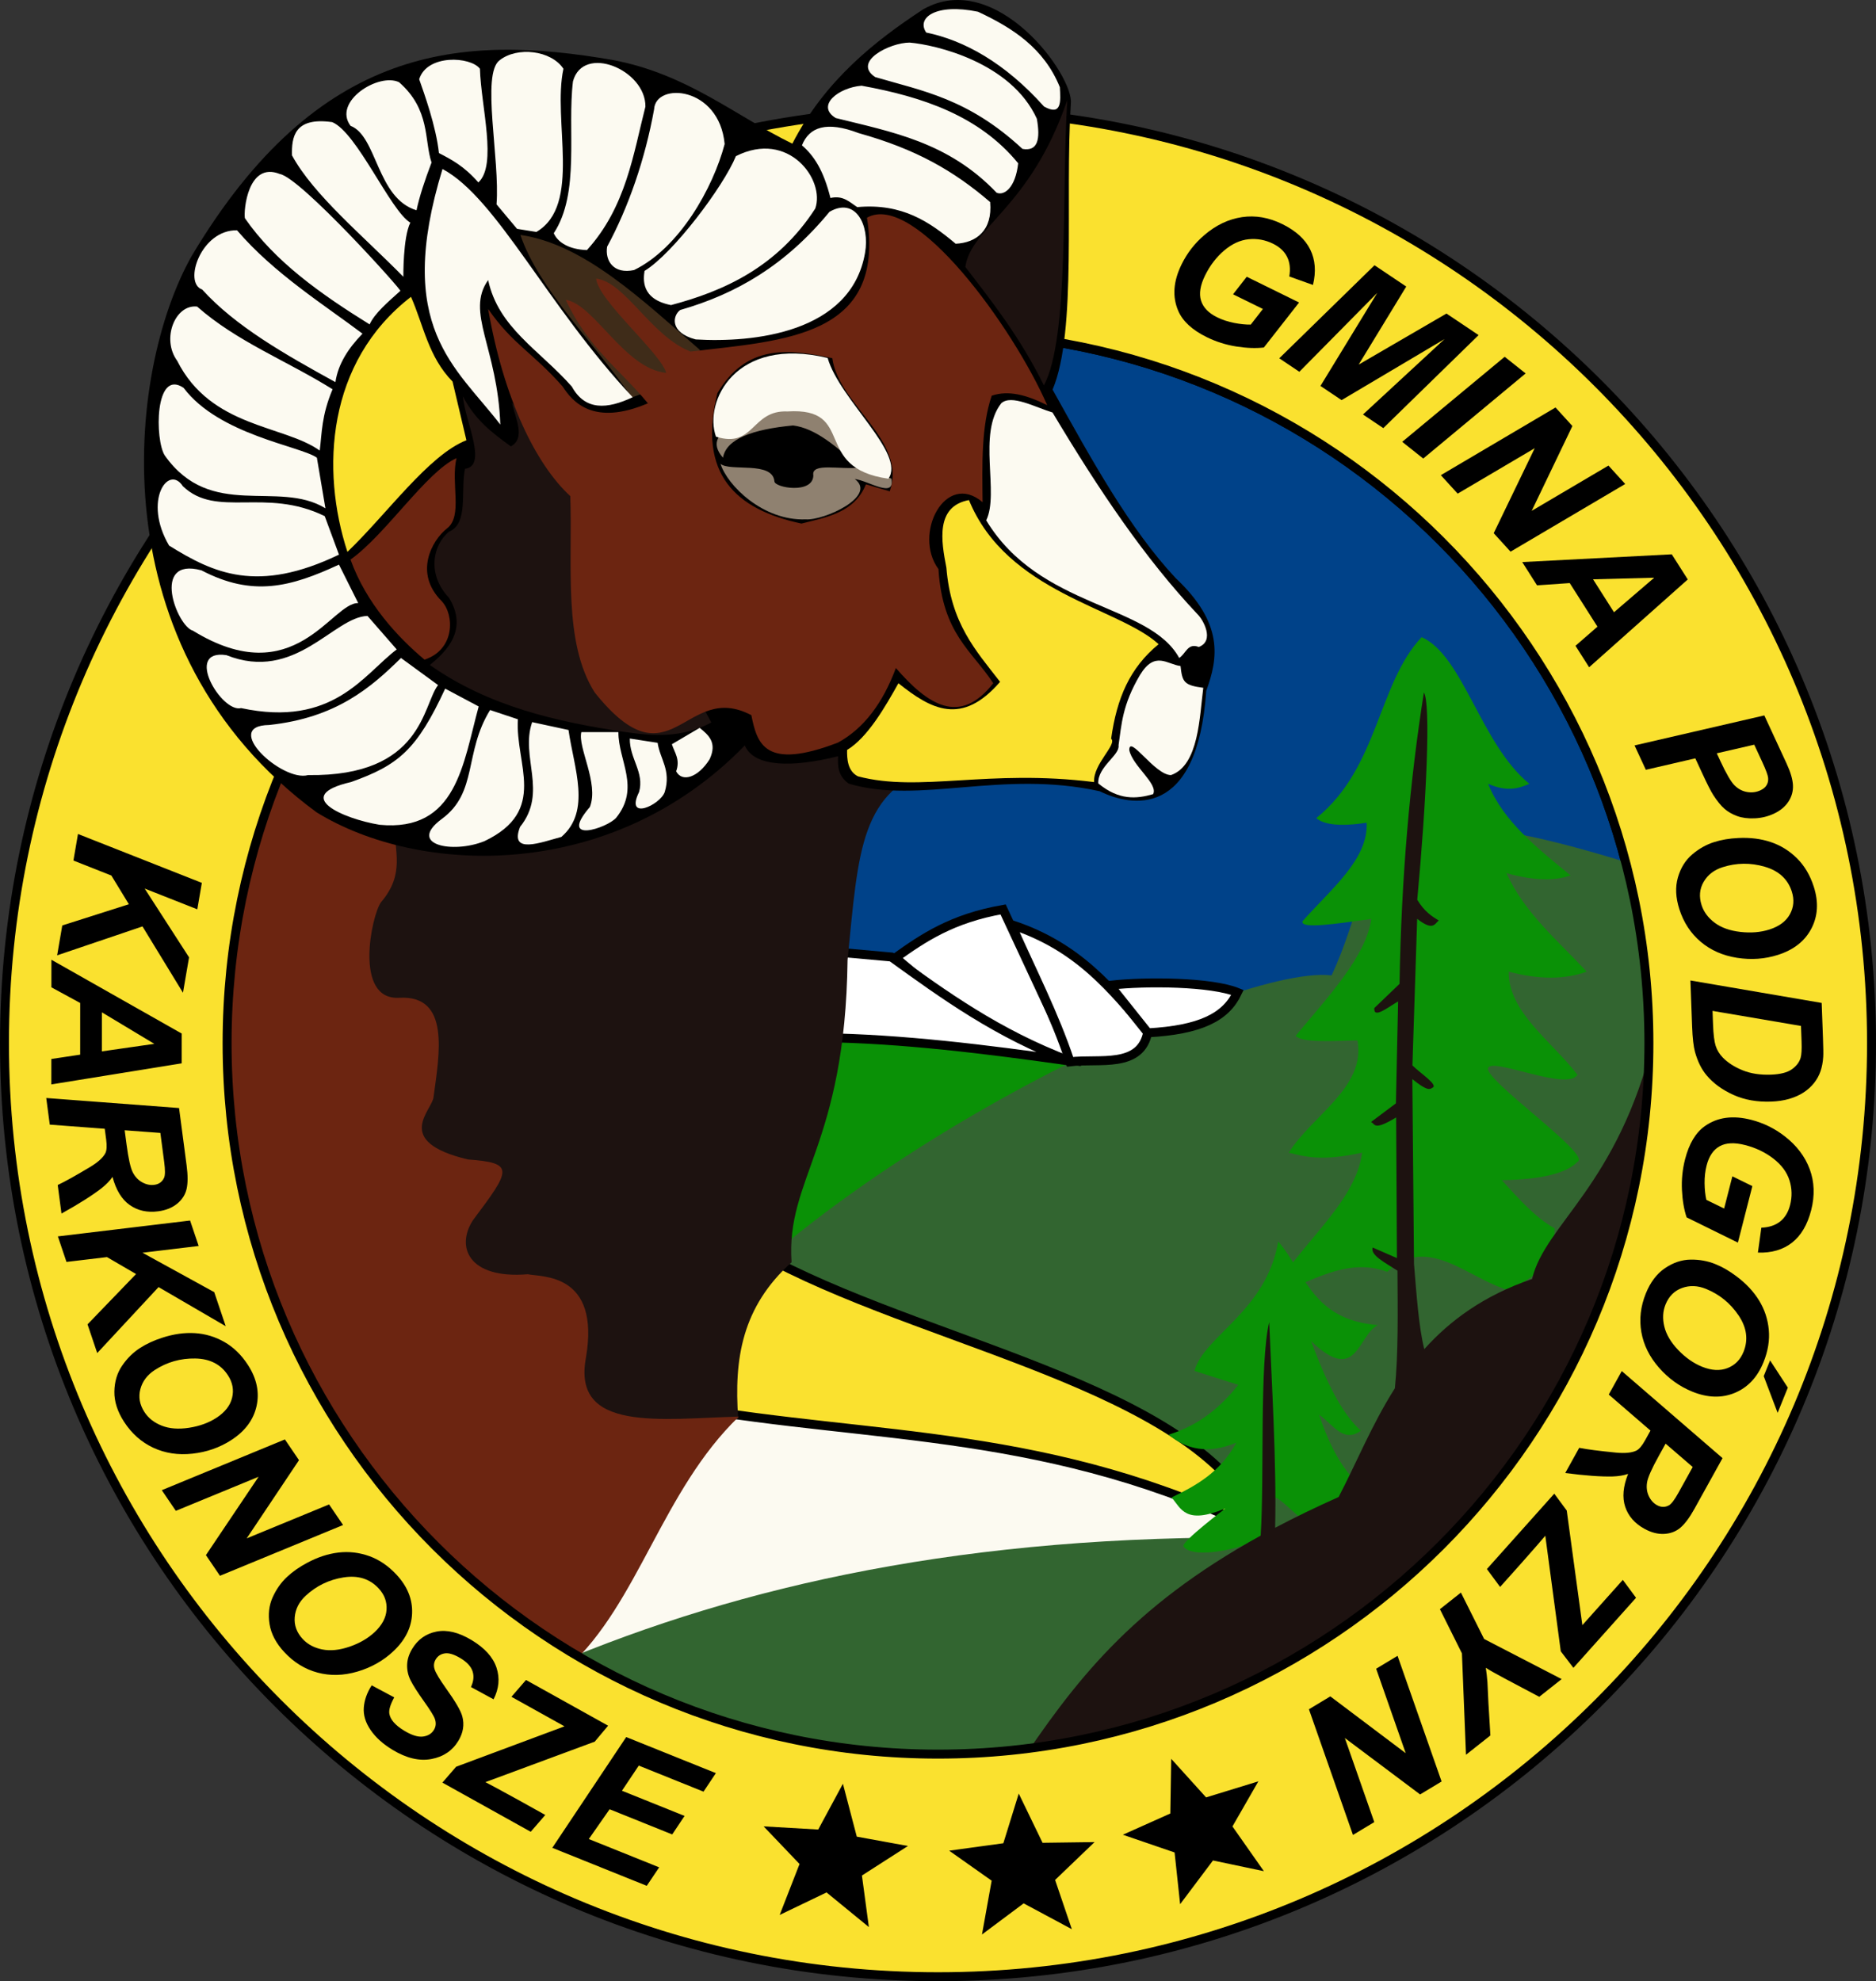
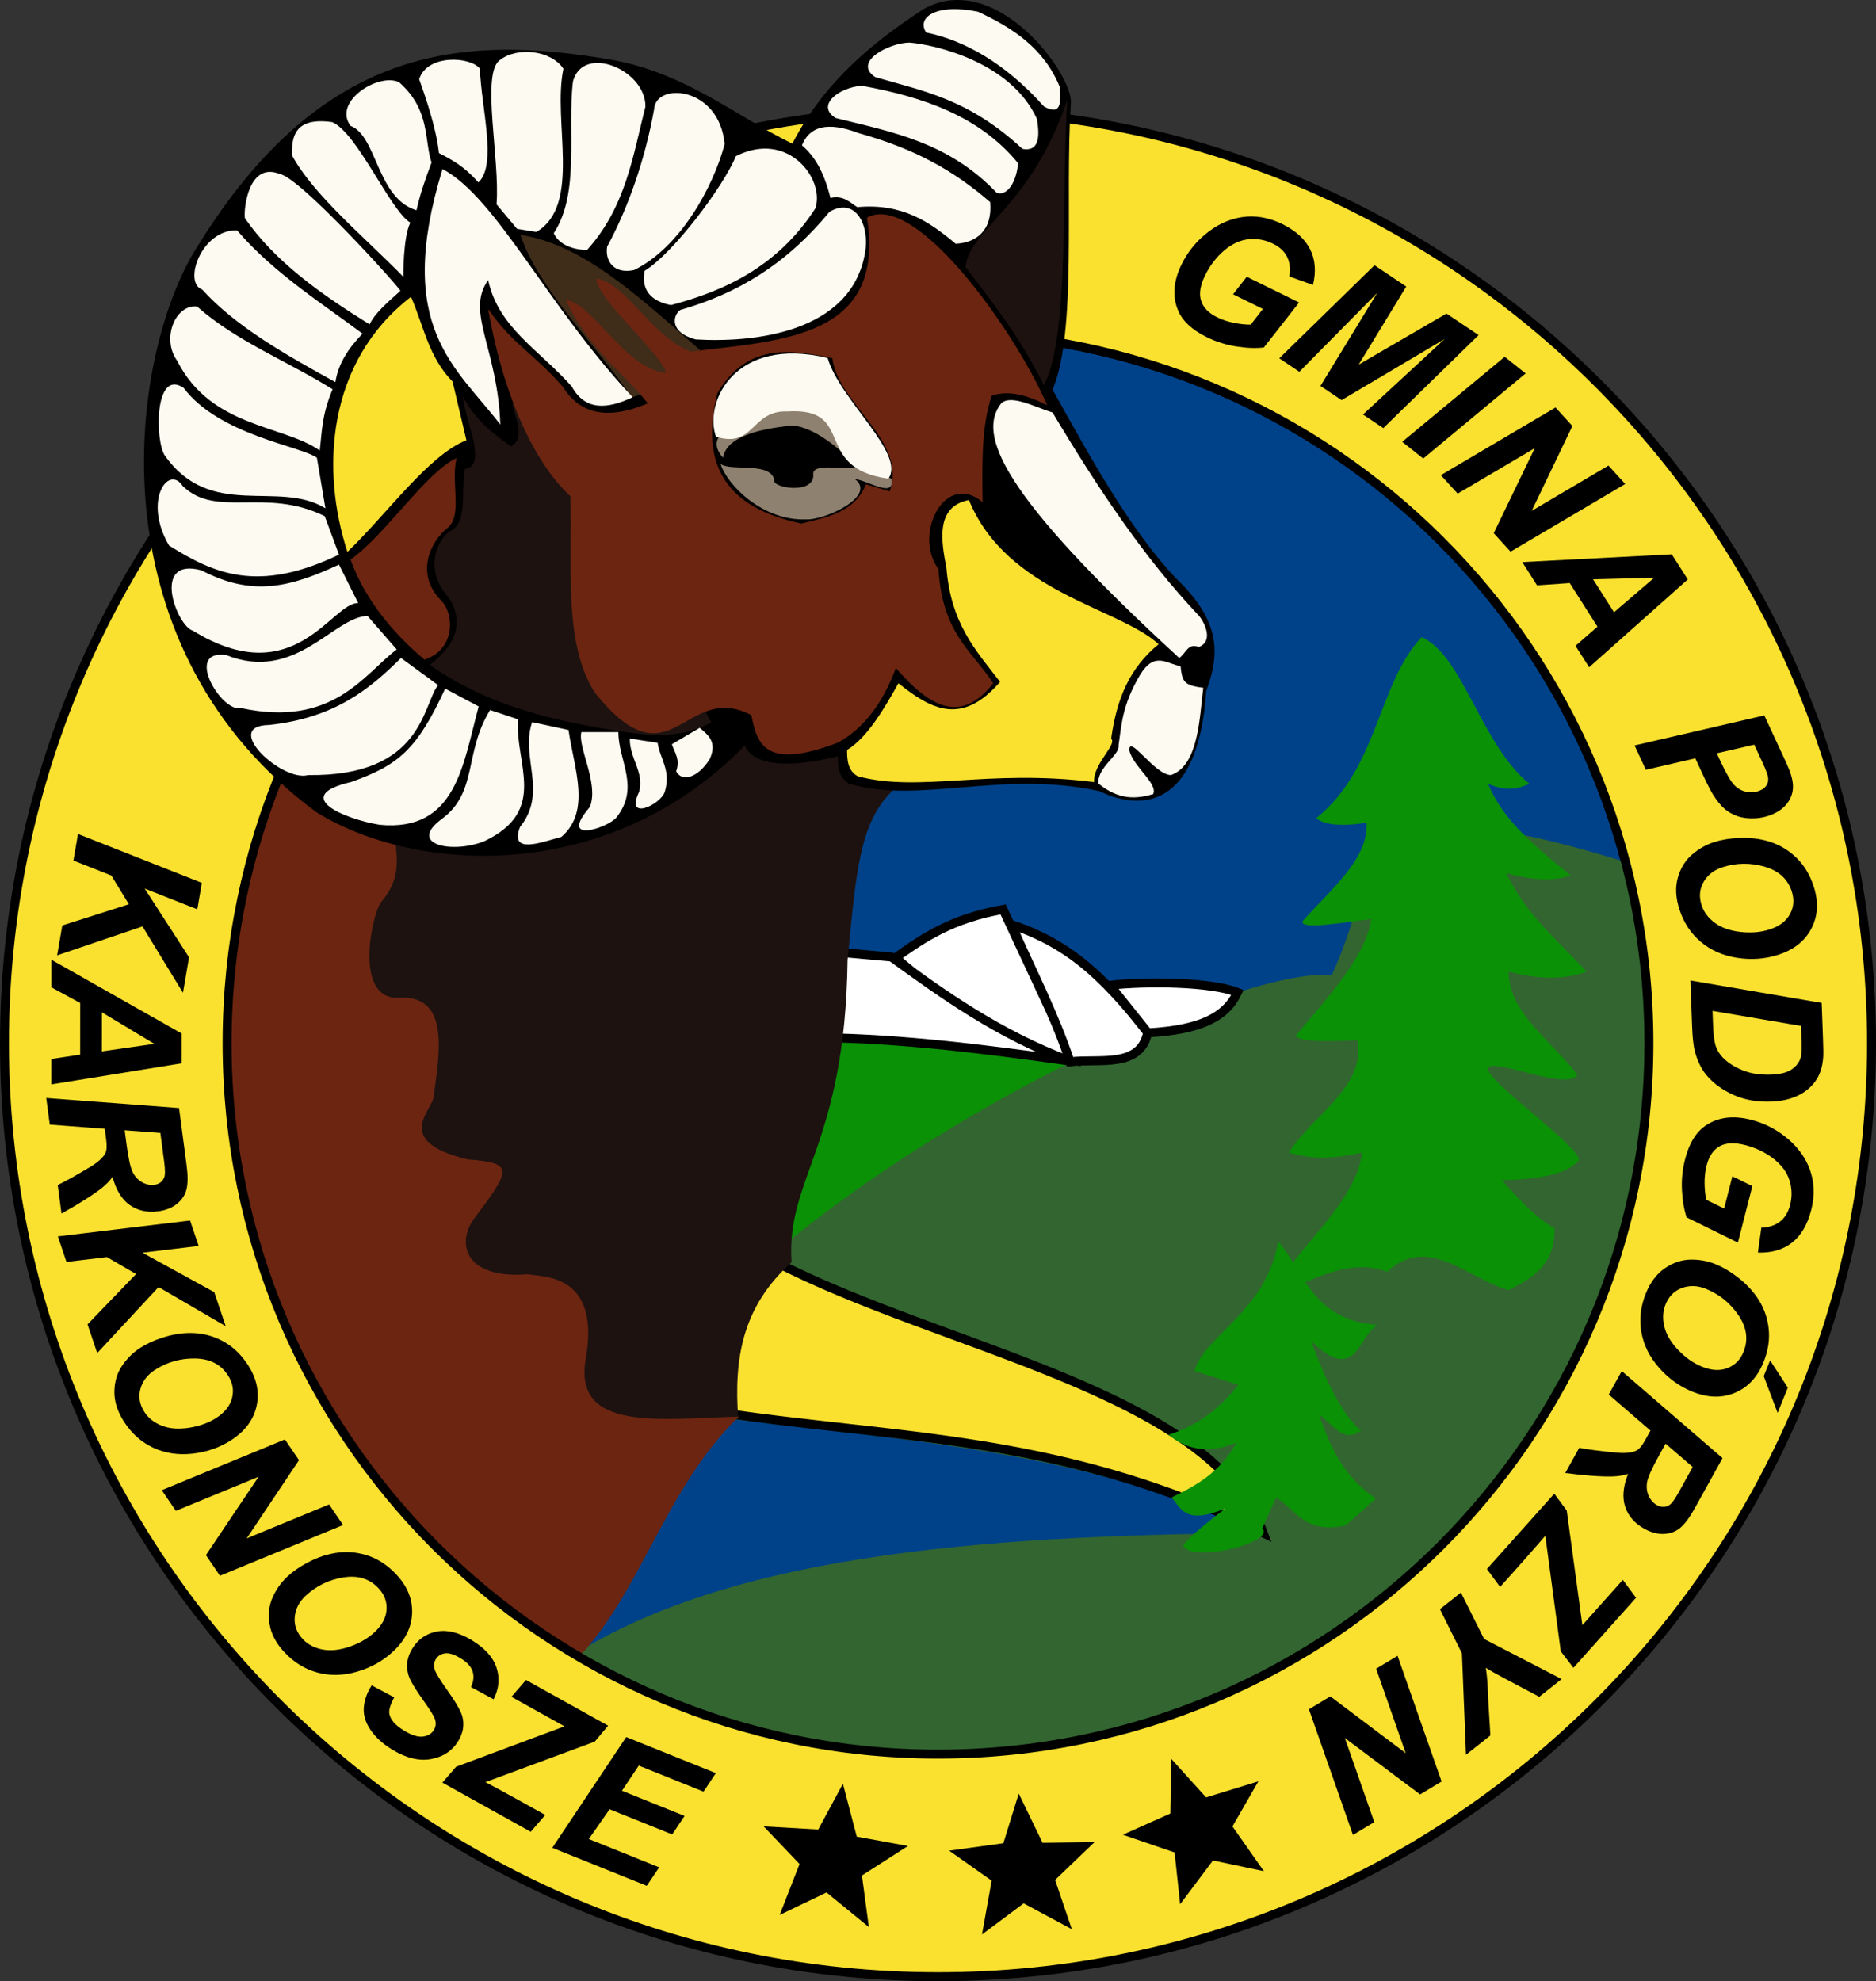
<svg xmlns="http://www.w3.org/2000/svg" xmlns:ns1="http://sodipodi.sourceforge.net/DTD/sodipodi-0.dtd" xmlns:ns2="http://www.inkscape.org/namespaces/inkscape" id="svg2" ns1:version="0.32" ns2:version="0.46" width="741.75" height="783.369" version="1.0" ns1:docname="POL_gmina_Podgórzyn_COA.svg" ns2:output_extension="org.inkscape.output.svg.inkscape">
  <rect width="100%" height="100%" fill="#333333" stroke="none" />
  <defs id="defs5">
    <ns2:perspective ns1:type="inkscape:persp3d" ns2:vp_x="0 : 526.18109 : 1" ns2:vp_y="0 : 1000 : 0" ns2:vp_z="744.09448 : 526.18109 : 1" ns2:persp3d-origin="372.04724 : 350.78739 : 1" id="perspective9" />
  </defs>
  <ns1:namedview ns2:window-height="850" ns2:window-width="1424" ns2:pageshadow="2" ns2:pageopacity="0.0" guidetolerance="10.0" gridtolerance="10.0" objecttolerance="10.0" borderopacity="1.0" bordercolor="#666666" pagecolor="#ffffff" id="base" showgrid="false" showguides="true" ns2:guide-bbox="true" ns2:zoom="0.81094186" ns2:cx="362.79152" ns2:cy="388.97235" ns2:window-x="0" ns2:window-y="14" ns2:current-layer="svg2" />
  <g id="g2503" transform="translate(-1.887,-1.357)">
    <path ns1:nodetypes="csssc" id="path3161" style="fill:#004289;fill-opacity:1;fill-rule:evenodd;stroke:#000000;stroke-width:3.543;stroke-linecap:butt;stroke-linejoin:miter;stroke-miterlimit:4;stroke-dasharray:none;stroke-opacity:1" d="M 653.849,413.851 C 653.849,569.012 527.922,694.939 372.762,694.939 C 217.602,694.939 91.675,569.012 91.675,413.851 C 91.675,258.691 217.602,132.764 372.762,132.764 C 527.922,132.764 653.849,258.691 653.849,413.851 z" />
    <path ns1:nodetypes="cccc" id="path3169" d="M 321.901,412.051 C 370.958,408.269 420.056,404.445 443.865,425.911 L 309.428,497.98 L 321.901,412.051 z" style="fill:#0a9106;fill-opacity:1;fill-rule:evenodd;stroke:none;stroke-width:1px;stroke-linecap:butt;stroke-linejoin:miter;stroke-opacity:1" />
    <path ns1:nodetypes="ccccccc" id="path3165" d="M 222.065,660.054 C 340.04,765.469 517.272,697.923 589.386,607.579 C 639.376,536.955 671.017,454.709 665.716,349.066 C 531.657,303.699 550.269,340.318 528.381,387.024 C 488.338,382.277 308.962,466.952 252.606,557.497 C 336.348,569.766 426.972,571.045 498.609,607.524 C 388.05,608.557 284.981,616.305 222.065,660.054 z" style="fill:#326530;fill-opacity:1;fill-rule:evenodd;stroke:none;stroke-width:1px;stroke-linecap:butt;stroke-linejoin:miter;stroke-opacity:1" />
-     <path ns1:nodetypes="cccc" id="path3171" d="M 279.04,558.206 L 221.231,659.372 C 295.148,628.149 384.213,608.034 502.494,609.345 C 425.596,564.55 353.305,572.724 279.04,558.206 z" style="fill:#fcfaf1;fill-opacity:1;fill-rule:evenodd;stroke:none;stroke-width:1px;stroke-linecap:butt;stroke-linejoin:miter;stroke-opacity:1" />
    <path ns1:nodetypes="cccc" id="path3167" d="M 308.042,500.059 C 374.825,534.778 480.515,551.434 501.382,607.471 C 417.866,566.057 347.923,570.793 272.7,557.576 L 308.042,500.059 z" style="fill:#fae12f;fill-opacity:1;fill-rule:evenodd;stroke:#000000;stroke-width:3.543;stroke-linecap:butt;stroke-linejoin:miter;stroke-miterlimit:4;stroke-dasharray:none;stroke-opacity:1" />
    <g transform="translate(760.277,2.686)" style="fill:#ffffff;fill-opacity:1;stroke:#000000;stroke-width:3.543;stroke-miterlimit:4;stroke-dasharray:none;stroke-opacity:1" id="g3186">
      <path style="fill:#ffffff;fill-opacity:1;fill-rule:evenodd;stroke:#000000;stroke-width:3.543;stroke-linecap:butt;stroke-linejoin:miter;stroke-miterlimit:4;stroke-dasharray:none;stroke-opacity:1" d="M -339.147,417.144 C -365.364,406.125 -386.809,392.72 -404.304,377.34 C -393.313,369.509 -382.02,361.817 -361.775,358.256 L -333.967,417.961 L -339.147,417.144 z" id="path3178" ns1:nodetypes="ccccc" />
      <path style="fill:#ffffff;fill-opacity:1;fill-rule:evenodd;stroke:#000000;stroke-width:3.543;stroke-linecap:butt;stroke-linejoin:miter;stroke-miterlimit:4;stroke-dasharray:none;stroke-opacity:1" d="M -358.503,364.254 C -331.759,372.992 -318.588,390.024 -304.523,406.511 C -307.188,421.369 -323.89,417.088 -335.29,418.507 C -341.476,399.802 -350.592,382.269 -358.503,364.254 z" id="path3180" ns1:nodetypes="cccc" />
      <path style="fill:#ffffff;fill-opacity:1;fill-rule:evenodd;stroke:#000000;stroke-width:3.543;stroke-linecap:butt;stroke-linejoin:miter;stroke-miterlimit:4;stroke-dasharray:none;stroke-opacity:1" d="M -319.518,388.245 C -305.128,386.594 -279.337,386.899 -269.099,391.077 C -273.752,400.94 -283.905,405.902 -304.523,407.056 L -319.518,388.245 z" id="path3182" ns1:nodetypes="cccc" />
      <path style="fill:#ffffff;fill-opacity:1;fill-rule:evenodd;stroke:#000000;stroke-width:3.543;stroke-linecap:butt;stroke-linejoin:miter;stroke-miterlimit:4;stroke-dasharray:none;stroke-opacity:1" d="M -405.94,377.068 C -384.967,392.188 -364.098,407.365 -335.33,418.234 C -368.781,413.49 -401.907,409.397 -433.203,408.965 L -430.204,374.887 L -405.94,377.068 z" id="path3184" ns1:nodetypes="ccccc" />
    </g>
    <path ns1:nodetypes="cccccccccccc" id="path3214" d="M 158.018,329.339 C 209.75,334.977 252.375,320.881 284.791,284.667 C 292.009,293.144 301.513,299.336 324.634,291.911 C 330.798,303.882 350.884,304.717 372.928,303.984 C 341.917,313.884 341.399,336.765 337.003,380.96 C 336.092,454.375 312.558,467.114 314.87,500.462 C 295.335,518.059 292.027,538.511 293.77,562.286 L 230.46,569.603 L 209.935,528.553 L 144.737,456.112 L 127.834,382.463 L 158.018,329.339 z" style="fill:#1d1210;fill-opacity:1;fill-rule:evenodd;stroke:none;stroke-width:1px;stroke-linecap:butt;stroke-linejoin:miter;stroke-opacity:1" />
    <path ns1:nodetypes="cccscccccccc" id="path3212" d="M 109.914,305.916 C 123.002,315.598 136.508,324.945 158.005,327.9 C 157.608,337.737 162.261,346.732 152.509,358.128 C 148.79,363.292 141.653,396.913 159.717,395.881 C 180.07,394.708 175.578,418.205 173.31,435.095 C 172.937,440.282 156.853,452.61 186.859,459.805 C 205.517,461.176 203.941,463.759 188.953,483.736 C 182.046,494.174 186.932,507.158 210.555,505.192 C 216.046,506.353 239.277,504.531 233.576,538.124 C 227.923,567.869 263.384,562.284 294.032,561.482 C 263.683,590.72 254.331,635.211 226.706,660.412 C 132.264,593.383 49.698,466.686 109.914,305.916 z" style="fill:#6c2511;fill-opacity:1;fill-rule:evenodd;stroke:none;stroke-width:1px;stroke-linecap:butt;stroke-linejoin:miter;stroke-opacity:1" />
    <path ns1:nodetypes="ccccccccccccccccccsccccc" id="path3218" d="M 550.399,504.241 C 534.216,498.189 519.406,508.611 504.194,514.207 C 513.17,495.51 537.894,477.748 540.433,457.13 C 524.549,460.586 518.144,458.775 511.442,457.13 C 520.658,442.38 541.965,431.351 538.621,412.737 C 528.143,413.005 516.571,413.683 514.16,410.925 C 527.221,395.242 542.055,379.397 544.057,364.72 C 530.821,366.513 515.961,368.887 516.878,365.626 C 527.93,353.073 542.97,341.184 542.245,326.668 C 531.786,328.245 525.435,327.473 522.314,324.856 C 546.899,305.098 546.614,271.699 563.989,253.284 C 580.428,260.57 587.345,295.599 606.57,311.267 C 602.282,313.179 597.651,314.521 590.263,311.267 C 596.275,326.123 609.732,336.726 622.878,347.506 C 616.839,349.621 608.786,349.722 597.51,346.6 C 604.916,362.75 617.959,373.263 629.22,385.557 C 620.533,388.72 610.249,388.687 598.416,385.557 C 598.273,401.657 615.435,413.037 625.596,426.327 C 621.474,432.922 592.109,419.426 590.263,423.609 C 588.279,428.101 631.561,458.103 625.596,460.754 C 621.308,465.235 611.521,467.716 595.698,468.002 C 602.322,475.31 608.894,482.774 616.536,487.028 C 616.647,502.016 607.514,506.732 598.416,511.489 C 582.411,507.056 566.405,489.028 550.399,504.241 z" style="fill:#0a9106;fill-opacity:1;fill-rule:evenodd;stroke:none;stroke-width:1px;stroke-linecap:butt;stroke-linejoin:miter;stroke-opacity:1" />
    <path ns1:nodetypes="csccccccccccccccc" id="path3223" d="M 500.969,605.666 C 506.362,611.059 473.778,619.442 469.85,612.756 C 468.852,611.058 486.394,597.788 486.394,597.788 C 470.526,604.39 468.945,597.895 465.123,593.454 C 474.741,588.76 484.2,583.695 490.727,571.789 C 479.522,576.431 470.952,574.484 463.941,568.638 C 476.89,564.578 484.813,557.167 491.515,548.942 L 474.183,543.428 C 477.612,529.805 502.619,519.917 507.272,492.219 C 518.102,504.83 520.572,523.189 546.663,525.308 C 538.723,529.201 538.472,549.172 520.271,531.61 C 525.956,546.949 532.192,560.083 539.966,567.062 C 532.827,572.274 528.658,564.118 523.422,560.76 C 527.796,573.345 533.211,585.409 545.875,593.848 L 534.058,604.484 C 517.916,608.151 514.154,598.228 506.434,593.475 L 500.969,605.666 z" style="fill:#0a9106;fill-opacity:1;fill-rule:evenodd;stroke:none;stroke-width:1px;stroke-linecap:butt;stroke-linejoin:miter;stroke-opacity:1" />
-     <path id="path3163" d="M 564.875,275.188 C 559.343,310.091 555.951,348.226 555.25,390.375 L 545.281,399.938 C 544.894,404.345 550.548,399.694 554.688,397.312 L 553.812,437.625 L 543.969,445 C 545.708,445.729 544.836,448.661 553.906,443.188 L 554.219,498.812 L 544.625,494.625 C 543.584,497.673 549.763,500.734 554.438,503.781 C 554.543,520.014 554.799,536.485 553.406,550.281 C 544.315,564.585 538.177,579.861 531.156,593.281 C 522.106,597.319 513.772,601.365 506.062,605.438 C 506.664,580.14 504.666,547.476 503.719,524.125 C 499.843,540.381 501.839,585.314 500.344,608.531 C 448.603,637.089 426.402,666.819 403.625,700.844 C 443.161,705.766 491.617,683.867 536.062,674.062 L 651.25,526.156 C 653.066,487.45 659.979,437.514 655.656,412.312 C 641.499,470.323 612.763,485.368 607.656,507.062 C 588.584,513.604 575.205,523.463 565.031,534.812 C 562.847,526.081 561.978,513.413 560.969,501.156 L 560.312,428.031 C 566.028,432.676 567.174,432.18 568.156,431.5 C 570.91,430.489 563.492,425.78 560.344,422.625 L 562.219,364.656 C 568.473,369.558 569.091,366.729 570.75,365.312 C 567.92,363.617 565.08,361.781 562.25,357.125 C 565.93,317.638 567.647,279.392 564.875,275.188 z" style="fill:#1d1210;fill-opacity:1;fill-rule:evenodd;stroke:none;stroke-width:1px;stroke-linecap:butt;stroke-linejoin:miter;stroke-opacity:1" />
    <path d="M 741.865,413.851 C 741.865,617.597 576.507,782.955 372.762,782.955 C 169.017,782.955 3.658,617.597 3.658,413.851 C 3.658,210.106 169.017,44.748 372.762,44.748 C 576.507,44.748 741.865,210.106 741.865,413.851 z M 653.849,413.851 C 653.849,569.012 527.922,694.939 372.762,694.939 C 217.602,694.939 91.675,569.012 91.675,413.851 C 91.675,258.691 217.602,132.764 372.762,132.764 C 527.922,132.764 653.849,258.691 653.849,413.851 z" style="fill:#fae12f;fill-opacity:1;fill-rule:evenodd;stroke:#000000;stroke-width:3.543;stroke-linecap:butt;stroke-linejoin:miter;stroke-miterlimit:4;stroke-dasharray:none;stroke-opacity:1" id="path2384" />
    <g style="stroke:none" transform="translate(775.975,1.136)" id="g3345">
      <path style="fill:#000000;fill-opacity:1;fill-rule:evenodd;stroke:none;stroke-width:1px;stroke-linecap:butt;stroke-linejoin:miter;stroke-opacity:1" d="M -479.59,294.965 C -532.354,349.259 -608.445,346.43 -648.986,321.365 C -735.926,257.275 -724.157,147.11 -698.244,101.339 C -648.227,17.536 -591.412,13.635 -531.789,23.944 C -502.356,29.487 -483.666,45.84 -460.808,57.029 C -448.004,32.107 -428.084,16.336 -409.042,3.891 C -380.325,-12.377 -349.428,30.051 -350.693,41.186 C -353.1,78.882 -348.155,131.279 -357.912,154.274 C -342.675,181.648 -327.545,209.291 -309.188,228.864 C -290.274,246.683 -292.351,260.303 -297.157,273.378 C -300.647,324.331 -326.958,319.165 -339.264,313.079 C -378.188,304.468 -410.369,318.447 -438.517,310.071 C -442.846,306.949 -442.854,303.108 -442.728,299.243 C -460.721,303.734 -476.002,303.608 -479.59,294.965 z" id="path3226" ns1:nodetypes="cccccccccccccc" />
      <path style="fill:#3f2c19;fill-opacity:1;fill-rule:evenodd;stroke:none;stroke-width:1px;stroke-linecap:butt;stroke-linejoin:miter;stroke-opacity:1" d="M -497.32,138.603 C -520.279,118.812 -542.903,96.848 -568.331,93.108 C -561.095,114.531 -538.984,135.955 -524.28,157.379 C -513.368,153.688 -504.381,147.429 -497.32,138.603 z" id="path3261" ns1:nodetypes="cccc" />
      <path style="fill:#1d1210;fill-opacity:1;fill-rule:evenodd;stroke:none;stroke-width:1px;stroke-linecap:butt;stroke-linejoin:miter;stroke-opacity:1" d="M -591.064,156.914 C -586.192,166.424 -579.162,171.615 -572.092,176.728 C -566.187,173.437 -570.226,165.884 -571.671,159.443 L -542.16,194.435 L -492.834,285.919 C -504.782,292.123 -515.719,291.25 -526.561,289.713 C -554.16,285.649 -580.985,279.458 -604.133,263.153 C -597.664,257.881 -588.823,249.313 -596.544,236.593 C -605.171,227.625 -603.199,215.879 -596.544,210.455 C -588.734,207.198 -592.069,194.287 -590.22,185.581 C -581.187,184.408 -590.132,167.055 -591.064,156.914 z" id="path3263" ns1:nodetypes="ccccccccccc" />
      <path id="path3230" style="fill:#6c2511;fill-opacity:1;fill-rule:evenodd;stroke:none;stroke-width:1px;stroke-linecap:butt;stroke-linejoin:miter;stroke-opacity:1" d="M -538.372,110.362 C -526.73,111.853 -516.854,132.951 -501.077,139.236 C -464.162,134.806 -423.855,133.659 -431.299,86.301 C -412.554,75.678 -373.443,129.706 -360.041,160.424 C -368.053,156.447 -375.236,154.393 -381.973,156.68 C -386.108,168.762 -385.757,183.833 -385.582,198.788 C -400.292,186.274 -413.232,211.388 -403.027,225.255 C -401.423,250.962 -389.739,257.515 -381.372,270.37 C -394.647,287.388 -407.327,278.812 -419.87,264.355 C -424.979,278.124 -432.447,288.187 -442.728,293.83 C -471.757,304.966 -474.738,294.279 -477.015,283.002 C -503.45,269.083 -508.632,312.013 -538.973,273.979 C -551.539,254.168 -547.658,223.715 -548.598,196.381 C -562.177,183.942 -574.951,157.875 -581.08,122.393 C -571.277,136.505 -563.464,139.586 -551.605,153.071 C -547.796,158.986 -539.517,168.897 -517.92,159.688 C -528.855,146.377 -541.433,137.992 -550.402,118.784 C -539.158,120.449 -527.204,145.99 -510.701,147.657 C -512.455,140.232 -537.82,118.791 -538.372,110.362 z M -490.447,155.702 C -479.015,136.223 -462.25,138.077 -445.005,141.848 C -442.495,160.493 -415.298,174.193 -422.284,194.495 L -431.705,191.724 C -436.22,202.869 -446.966,204.669 -457.197,207.241 C -483.171,201.715 -498.357,187.746 -490.447,155.702 z" />
      <path id="path3247" style="fill:#8f8170;fill-opacity:1;fill-rule:evenodd;stroke:none;stroke-width:1px;stroke-linecap:butt;stroke-linejoin:miter;stroke-opacity:1" d="M -488.231,181.195 C -486.939,173.768 -476.574,169.971 -460.522,168.449 C -451.84,169.511 -443.158,176.703 -434.475,185.074 C -437.477,176.913 -435.683,169.437 -458.305,158.473 C -474.283,164.783 -498.613,169.335 -488.231,181.195 z M -489.198,183.624 C -485.507,186.794 -468.628,182.418 -467.891,190.533 C -467.876,193.082 -452.683,195.71 -452.504,188.234 C -453.429,182.926 -441.901,186.081 -433.921,185.074 L -421.657,189.465 C -420.114,197.578 -430.655,190.285 -436.116,189.626 C -427.052,196.406 -448.288,206.103 -455.534,205.578 C -472.431,206.208 -486.539,192.123 -489.198,183.624 z" />
-       <path id="path3249" style="fill:#fcfaf1;fill-opacity:1;fill-rule:evenodd;stroke:none;stroke-width:1px;stroke-linecap:butt;stroke-linejoin:miter;stroke-opacity:1" d="M -576.268,168.109 C -593.816,145.179 -618.351,129.818 -599.126,67.052 C -577.57,78.556 -557.623,121.455 -523.935,157.282 C -534.008,162.036 -542.714,162.691 -547.996,153.071 C -560.84,138.54 -577.014,129.884 -581.08,110.964 C -590.138,123.741 -577.358,137.609 -576.268,168.109 z M -491.002,172.882 C -495.875,159.183 -483.484,132.941 -446.844,141.765 C -442.122,158.248 -415.82,179.667 -422.838,189.507 C -453.344,185.204 -435.228,161.2 -462.738,162.907 C -477.068,162.277 -475.782,177.675 -491.002,172.882 z M -378.209,159.688 C -374.245,156.013 -364.759,161.262 -357.929,163.319 C -339.507,194.166 -321.295,221.157 -300.529,243.169 C -298.497,245.105 -293.629,253.547 -300.105,256.044 C -304.507,254.315 -305.166,258.657 -307.841,260.382 C -319.728,238.722 -362.991,240.983 -384.151,205.956 C -378.87,195.177 -387.689,171.766 -378.209,159.688 z M -323.344,267.098 C -317.416,257.366 -312.558,262.969 -307.318,263.558 C -306.63,269.846 -306.007,271.195 -298.318,272.177 C -299.827,283.503 -300.032,302.836 -311.089,306.691 C -317.487,306.704 -327.611,290.499 -327.586,296.792 C -326.294,303.142 -316.045,310.135 -318.159,314.232 C -324.808,316.146 -331.693,316.701 -339.841,309.99 C -340.159,303.377 -331.207,298.813 -331.829,294.907 C -330.619,286.649 -330.368,278.99 -323.344,267.098 z" />
+       <path id="path3249" style="fill:#fcfaf1;fill-opacity:1;fill-rule:evenodd;stroke:none;stroke-width:1px;stroke-linecap:butt;stroke-linejoin:miter;stroke-opacity:1" d="M -576.268,168.109 C -593.816,145.179 -618.351,129.818 -599.126,67.052 C -577.57,78.556 -557.623,121.455 -523.935,157.282 C -534.008,162.036 -542.714,162.691 -547.996,153.071 C -560.84,138.54 -577.014,129.884 -581.08,110.964 C -590.138,123.741 -577.358,137.609 -576.268,168.109 z M -491.002,172.882 C -495.875,159.183 -483.484,132.941 -446.844,141.765 C -442.122,158.248 -415.82,179.667 -422.838,189.507 C -453.344,185.204 -435.228,161.2 -462.738,162.907 C -477.068,162.277 -475.782,177.675 -491.002,172.882 z M -378.209,159.688 C -374.245,156.013 -364.759,161.262 -357.929,163.319 C -339.507,194.166 -321.295,221.157 -300.529,243.169 C -298.497,245.105 -293.629,253.547 -300.105,256.044 C -304.507,254.315 -305.166,258.657 -307.841,260.382 C -378.87,195.177 -387.689,171.766 -378.209,159.688 z M -323.344,267.098 C -317.416,257.366 -312.558,262.969 -307.318,263.558 C -306.63,269.846 -306.007,271.195 -298.318,272.177 C -299.827,283.503 -300.032,302.836 -311.089,306.691 C -317.487,306.704 -327.611,290.499 -327.586,296.792 C -326.294,303.142 -316.045,310.135 -318.159,314.232 C -324.808,316.146 -331.693,316.701 -339.841,309.99 C -340.159,303.377 -331.207,298.813 -331.829,294.907 C -330.619,286.649 -330.368,278.99 -323.344,267.098 z" />
      <path style="fill:#fae12f;fill-opacity:1;fill-rule:evenodd;stroke:none;stroke-width:1px;stroke-linecap:butt;stroke-linejoin:miter;stroke-opacity:1" d="M -390.977,197.95 C -375.885,234.728 -331.706,240.417 -315.989,254.937 C -327.345,264.267 -332.49,276.142 -334.753,292.292 C -332.25,294.596 -341.947,302.289 -341.49,309.457 C -383.459,304.204 -410.457,313.658 -434.88,307.179 C -438.993,305.105 -439.216,300.211 -439.157,296.747 C -431.035,291.864 -424.052,279.653 -418.858,270.378 C -405.947,280.72 -393.838,287.358 -378.667,269.823 C -388.439,257.24 -398.105,246.713 -399.896,224.697 C -401.947,214.178 -404.276,200.429 -390.977,197.95 z" id="path3257" ns1:nodetypes="cccccccccc" />
      <path style="fill:#1d1210;fill-opacity:1;fill-rule:evenodd;stroke:none;stroke-width:1px;stroke-linecap:butt;stroke-linejoin:miter;stroke-opacity:1" d="M -352.074,39.728 C -366.675,82.559 -390.21,90.007 -392.401,105.775 C -381.676,119.728 -370.875,133.334 -361.335,152.615 C -351.174,133.514 -354.426,75.562 -352.074,39.728 z" id="path3259" ns1:nodetypes="cccc" />
      <path style="fill:#6c2511;fill-opacity:1;fill-rule:evenodd;stroke:none;stroke-width:1px;stroke-linecap:butt;stroke-linejoin:miter;stroke-opacity:1" d="M -593.593,181.366 C -605.543,186.8 -621.544,211.549 -635.493,221.481 C -629.316,238.762 -616.795,252.231 -606.241,261.045 C -594.179,257.091 -594.297,243.358 -599.495,237.858 C -610.488,226.84 -603.37,213.924 -597.387,209.19 C -590.958,204.304 -595.933,191.323 -593.593,181.366 z" id="path3265" ns1:nodetypes="cccccc" />
      <path style="fill:#fae12f;fill-opacity:1;fill-rule:evenodd;stroke:none;stroke-width:1px;stroke-linecap:butt;stroke-linejoin:miter;stroke-opacity:1" d="M -636.721,218.438 C -647.299,186.062 -644.957,143.359 -611.587,117.581 C -606.588,128.911 -604.754,141.296 -595.154,151.093 L -589.676,174.293 C -604.621,180.165 -621.01,203.375 -636.721,218.438 z" id="path3267" ns1:nodetypes="ccccc" />
      <path id="path3269" style="fill:#fcfaf1;fill-opacity:1;fill-rule:evenodd;stroke:none;stroke-width:1px;stroke-linecap:butt;stroke-linejoin:miter;stroke-opacity:1" d="M -446.123,83.979 C -435.759,77.928 -430.127,89.309 -432.057,100.185 C -437.553,132.074 -476.626,135.786 -499.022,134.431 C -509.501,131.679 -508.109,124.934 -505.137,122.793 C -482.902,116.419 -463.456,105.06 -446.123,83.979 z M -483.121,61.963 C -462.259,51.411 -447.727,71.416 -451.747,82.684 C -466.805,105.953 -488.065,115.359 -508.783,120.858 C -520.833,118.477 -519.69,110.44 -519.245,107.337 C -507.955,100.471 -487.951,73.846 -483.121,61.963 z M -487.57,57.166 C -489.73,34.261 -514.899,32.579 -515.462,43.431 C -518.998,63.066 -525.602,82.203 -534.042,97.763 C -534.922,103.375 -531.472,108.724 -523.388,107.002 C -505.454,98.289 -492.141,74.54 -487.57,57.166 z M -547.544,32.399 C -543.547,17.502 -518.709,27.798 -518.897,42.394 C -523.672,60.99 -526.515,82.036 -542.016,99.1 C -549.273,98.864 -553.588,95.941 -555.14,92.445 C -544.641,76.443 -549.882,51.665 -547.544,32.399 z M -576.544,24.047 C -569.572,18.542 -556.193,20.082 -551.309,27.411 C -555.742,47.845 -543.906,81.316 -562.011,91.929 L -569.655,90.706 L -577.768,81.017 C -576.341,63.282 -583.91,29.439 -576.544,24.047 z M -608.345,31.553 C -605.272,21.566 -587.98,22.529 -584.332,27.411 C -583.894,42.322 -577.4,65.43 -584.944,72.359 C -590.677,65.813 -595.6,63.314 -600.538,60.74 C -601.689,50.053 -606.429,37.038 -608.345,31.553 z M -616.3,32.729 C -603.844,43.632 -606.408,55.772 -603.458,64.481 C -606.118,71.454 -608.246,77.895 -609.406,83.367 C -625.159,78.582 -624.958,53.998 -635.487,49.972 C -642.667,40.358 -624.343,28.843 -616.3,32.729 z M -642.735,48.509 C -657.844,46.363 -658.814,54.631 -658.635,61.657 C -650.123,77.343 -630.318,93.646 -614.604,109.664 C -614.604,109.664 -614.787,94.13 -611.852,88.26 C -619.809,83.457 -632.884,52.64 -642.735,48.509 z M -663.452,69.022 C -676.018,63.956 -677.827,83.386 -677.262,86.496 C -665.378,103.683 -647.257,116.506 -627.94,128.49 C -625.965,124.074 -620.684,119.659 -615.821,115.243 C -614.577,115.583 -655.171,70.46 -663.452,69.022 z M -680.362,91.287 C -694.623,90.984 -701.714,112.136 -694.172,114.68 C -680.934,129.298 -661.334,140.383 -641.468,151.319 C -640.405,144.095 -636.319,137.879 -630.758,132.154 C -645.412,121.083 -665.795,108.357 -680.362,91.287 z M -696.145,121.444 C -704.797,120.42 -710.379,134.198 -704.037,142.864 C -690.684,169.398 -661.886,168.21 -647.669,178.376 C -646.775,171.376 -647.015,164.663 -642.596,154.137 C -660.711,142.831 -680.363,135.354 -696.145,121.444 z M -701.5,153.574 C -713.032,145.784 -712.862,174.367 -708.924,180.335 C -690.673,206.123 -664.149,189.757 -645.414,201.205 L -648.796,181.194 C -655.239,176.595 -687.489,172.212 -701.5,153.574 z M -701.782,192.468 C -707.49,183.669 -717.669,198.158 -707.233,215.943 C -689.662,226.872 -672.325,235.044 -640.059,219.524 L -645.696,204.305 C -669.162,192.787 -688.419,205.295 -701.782,192.468 z M -694.454,225.725 C -714.627,220.304 -704.094,247.903 -697.836,249.578 C -657.558,274.37 -642.979,238.342 -632.449,238.69 L -640.059,223.47 C -659.241,232.368 -674.223,236.323 -694.454,225.725 z M -628.786,243.763 C -642.241,244.13 -657.239,270.145 -684.59,259.264 C -701.599,256.729 -686.481,282.211 -678.767,280.203 C -642.342,287.997 -630.307,266.883 -617.23,257.009 L -628.786,243.763 z M -667.679,286.884 C -686.797,287.125 -662.476,309.554 -652.281,306.696 C -606.857,307.306 -607.022,278.945 -600.883,271.101 L -615.539,260.391 C -627.398,272.065 -641.107,284.038 -667.679,286.884 z M -598.065,272.51 C -609.301,296.767 -616.573,302.767 -635.268,309.431 C -659.074,314.936 -638.413,323.975 -623.994,326.342 C -593.449,329.262 -591.014,302.063 -584.818,279.556 L -598.065,272.51 z M -580.309,280.966 L -569.317,284.629 C -570.471,302.336 -557.194,320.728 -582.564,332.824 C -595.089,337.882 -613.197,334.272 -599.474,324.087 C -585.053,313.59 -590.746,297.846 -580.309,280.966 z M -563.68,285.757 L -549.307,288.857 C -547.139,304.037 -540.223,320.878 -552.125,331.133 C -560.209,333.298 -572.769,338.248 -568.472,327.187 C -557.368,313.377 -568.469,299.567 -563.68,285.757 z M -544.233,289.703 L -529.578,289.703 C -529.64,300.961 -520.862,311.587 -530.423,323.523 C -533.899,327.613 -553.651,334.161 -540.851,319.296 C -537.202,309.867 -545.735,295.799 -544.233,289.703 z M -525.068,292.239 L -514.077,293.93 C -513.117,300.401 -508.657,304.771 -511.258,313.377 C -513.022,318.527 -527.13,325.037 -521.404,313.377 C -519.212,305.648 -525.212,300.122 -525.068,292.239 z M -508.44,294.494 L -497.448,288.012 C -493.883,290.895 -490.453,293.854 -493.502,300.413 C -498.011,307.645 -504.391,309.691 -506.749,305.204 C -505.049,300.502 -507.373,297.812 -508.44,294.494 z M -457.007,57.683 C -452.12,61.897 -448.431,67.718 -445.738,78.515 C -440.641,77.313 -437.986,80.314 -435.137,82.11 C -417.361,80.514 -406.633,87.876 -396.224,96.595 C -388.027,96.215 -381.603,91.334 -382.591,80.121 C -397.005,67.744 -411.868,59.205 -434.569,52.854 C -447.297,48.004 -454.116,50.426 -457.007,57.683 z M -443.658,46.89 C -451.603,42.001 -442.606,34.874 -433.433,34.108 C -409.12,38.518 -386.804,46.089 -371.514,64.784 C -372.555,74.335 -376.957,77.715 -380.035,76.429 C -399.187,56.308 -421.582,52.397 -443.658,46.89 z M -428.036,30.7 C -437.193,24.639 -422.3,17.06 -414.402,17.066 C -404.27,17.922 -374.31,24.81 -364.129,47.174 C -362.704,55.132 -363.684,60.205 -369.809,59.103 C -391.321,39.121 -409.423,36.188 -428.036,30.7 z M -407.87,13.09 C -411.832,7.308 -404.217,1.408 -387.419,4.853 C -373.676,11.254 -361.283,19.275 -355.04,34.676 C -354.711,40.368 -354.239,46.245 -361.288,42.345 C -376.816,24.984 -392.911,16.186 -407.87,13.09 z" ns1:nodetypes="ccccccccccccccccccccccccccccccccccccccccccccccccccccccccccccccccccccccccccccccccccccccccccccccccccccccccccccccccccccccccccccccccccccc" />
    </g>
    <path d="M 425.681,764.161 L 406.626,753.946 L 390.152,766.257 L 393.978,744.978 L 377.18,733.114 L 398.599,730.178 L 404.691,710.535 L 414.103,729.999 L 434.667,729.723 L 419.064,744.689 L 425.681,764.161 z M 345.426,763.32 L 328.697,749.624 L 310.159,758.528 L 318.015,738.386 L 303.818,723.507 L 325.403,724.754 L 335.166,706.654 L 340.65,727.567 L 360.881,731.26 L 342.686,742.938 L 345.426,763.32 z M 468.497,754.273 L 481.485,736.989 L 501.609,741.225 L 489.185,723.531 L 499.432,705.701 L 478.765,712.049 L 464.974,696.794 L 464.626,718.411 L 445.855,726.813 L 466.307,733.825 L 468.497,754.273 z M 32.721,331.112 L 81.695,350.437 L 79.898,360.901 L 59.086,352.69 L 76.638,379.889 L 74.234,393.887 L 58.226,367.667 L 24.48,379.1 L 26.509,367.285 L 52.848,358.895 L 45.916,347.539 L 30.918,341.61 L 32.721,331.112 z M 33.584,418.365 L 33.597,397.939 L 22.21,391.744 L 22.217,380.846 L 73.737,410.024 L 73.73,421.801 L 22.185,430.135 L 22.192,420.08 L 33.584,418.365 z M 42.162,417.07 L 62.907,414.095 L 42.173,401.636 L 42.162,417.07 z M 21.562,446.034 L 20.175,435.508 L 72.682,439.474 L 75.673,462.164 C 76.187,466.068 76.187,469.159 75.672,471.437 C 75.156,473.715 73.918,475.663 71.956,477.281 C 69.995,478.899 67.492,479.909 64.448,480.31 C 60.103,480.883 56.347,480.054 53.181,477.823 C 50.014,475.593 47.747,471.885 46.378,466.699 C 45.347,468.206 43.922,469.682 42.103,471.128 C 38.416,474.001 33.114,477.36 26.197,481.203 L 24.709,469.91 C 27.471,468.624 31.733,466.253 37.495,462.799 C 40.605,460.923 42.622,459.097 43.546,457.321 C 44.088,456.233 44.195,454.446 43.867,451.959 L 43.302,447.672 L 21.562,446.034 z M 51.182,448.265 L 51.917,453.841 C 52.661,459.488 53.492,463.19 54.409,464.949 C 55.326,466.707 56.574,468.015 58.153,468.87 C 59.731,469.726 61.311,470.05 62.891,469.842 C 64.75,469.596 66.044,468.658 66.775,467.025 C 67.21,466.022 67.224,463.975 66.817,460.885 L 65.291,449.313 L 51.182,448.265 z M 24.77,490.23 L 77.045,483.957 L 80.437,494.017 L 58.222,496.685 L 86.593,512.273 L 91.131,525.732 L 64.584,510.27 L 40.327,536.369 L 36.497,525.009 L 55.683,505.109 L 44.187,498.412 L 28.173,500.324 L 24.77,490.23 z M 57.231,534.371 C 59.789,532.716 62.733,531.355 66.063,530.289 C 70.51,528.834 74.795,528.231 78.92,528.479 C 83.045,528.727 86.931,529.89 90.579,531.968 C 94.228,534.045 97.344,537.082 99.929,541.076 C 103.393,546.428 104.529,551.828 103.337,557.275 C 102.144,562.723 98.803,567.224 93.314,570.777 C 88.749,573.731 83.637,575.518 77.98,576.136 C 72.322,576.755 67.151,575.97 62.468,573.78 C 57.784,571.591 53.94,568.174 50.935,563.53 C 48.324,559.497 47.049,555.52 47.109,551.601 C 47.168,547.682 48.182,544.276 50.149,541.384 C 52.115,538.492 54.476,536.154 57.231,534.371 L 57.231,534.371 z M 63.1,543.052 C 60.129,544.975 58.226,547.491 57.391,550.6 C 56.555,553.709 57.092,556.739 59.003,559.691 C 60.556,562.091 62.841,563.886 65.858,565.074 C 68.874,566.263 72.459,566.539 76.612,565.903 C 80.765,565.267 84.367,563.962 87.417,561.988 C 90.82,559.785 92.899,557.142 93.653,554.057 C 94.407,550.973 93.867,548.014 92.033,545.181 C 89.219,540.833 84.903,538.608 79.086,538.506 C 73.269,538.404 67.941,539.919 63.1,543.052 L 63.1,543.052 z M 88.859,624.424 L 83.307,616.253 L 104.124,585.275 L 71.412,598.748 L 65.86,590.577 L 114.534,570.508 L 120.106,578.708 L 99.425,609.636 L 132.002,596.213 L 137.534,604.355 L 88.859,624.424 z M 115.42,624.827 C 117.649,622.75 120.309,620.894 123.401,619.262 C 127.525,617.052 131.639,615.708 135.744,615.23 C 139.848,614.752 143.878,615.217 147.834,616.625 C 151.789,618.032 155.389,620.476 158.633,623.956 C 162.98,628.62 165.043,633.737 164.823,639.31 C 164.602,644.882 162.1,649.898 157.317,654.357 C 153.339,658.064 148.62,660.718 143.157,662.317 C 137.695,663.916 132.467,664.047 127.473,662.711 C 122.478,661.375 118.095,658.684 114.324,654.638 C 111.048,651.123 109.096,647.432 108.469,643.562 C 107.842,639.693 108.244,636.163 109.674,632.971 C 111.105,629.779 113.02,627.064 115.42,624.827 L 115.42,624.827 z M 122.718,632.347 C 120.129,634.76 118.696,637.57 118.417,640.777 C 118.139,643.985 119.198,646.874 121.595,649.446 C 123.545,651.537 126.109,652.904 129.287,653.547 C 132.465,654.189 136.043,653.833 140.02,652.481 C 143.998,651.128 147.315,649.213 149.973,646.736 C 152.939,643.971 154.523,641.005 154.725,637.836 C 154.928,634.667 153.878,631.849 151.577,629.38 C 148.045,625.591 143.407,624.156 137.662,625.073 C 131.917,625.991 126.936,628.415 122.718,632.347 L 122.718,632.347 z M 148.849,667.747 L 157.764,672.503 C 156.227,675.326 155.58,677.467 155.822,678.927 C 156.204,681.291 158.181,683.549 161.754,685.703 C 164.725,687.493 167.194,688.255 169.16,687.989 C 171.126,687.724 172.563,686.838 173.47,685.333 C 174.256,684.028 174.379,682.597 173.84,681.04 C 173.476,679.918 172.03,677.583 169.503,674.035 C 166.975,670.487 165.223,667.742 164.246,665.799 C 163.268,663.855 162.806,661.819 162.858,659.688 C 162.91,657.558 163.578,655.429 164.86,653.301 C 167.098,649.587 170.299,647.316 174.465,646.488 C 178.631,645.66 183.263,646.782 188.362,649.854 C 193.542,652.975 196.82,656.606 198.197,660.746 C 199.574,664.887 199.187,669.06 197.037,673.264 L 188.098,668.412 C 189.148,666.171 189.358,664.095 188.731,662.185 C 188.104,660.274 186.515,658.551 183.966,657.015 C 181.456,655.503 179.398,654.865 177.792,655.101 C 176.186,655.337 174.978,656.128 174.167,657.473 C 173.405,658.737 173.268,660.078 173.756,661.493 C 174.231,662.929 175.714,665.396 178.203,668.894 C 181.964,674.142 184.125,677.866 184.688,680.066 C 185.546,683.319 185.026,686.522 183.127,689.674 C 180.78,693.568 177.234,695.967 172.49,696.871 C 167.745,697.774 162.622,696.569 157.122,693.255 C 153.328,690.968 150.424,688.35 148.412,685.4 C 146.4,682.45 145.505,679.496 145.728,676.538 C 145.95,673.58 146.991,670.65 148.849,667.747 L 148.849,667.747 z M 176.805,706.201 L 182.23,699.927 L 225.085,683.951 L 204.105,672.271 L 209.862,665.618 L 242.329,683.694 L 237.044,690.006 L 193.81,706.012 C 196.629,707.501 198.254,708.365 198.684,708.605 C 200.65,709.699 203.374,711.19 206.858,713.075 L 217.486,718.993 L 211.729,725.646 L 176.805,706.201 z M 220.263,731.987 L 249.481,688.188 L 284.934,702.452 L 280.055,709.773 L 254.452,699.473 L 247.799,709.415 L 272.555,719.375 L 267.676,726.696 L 242.921,716.737 L 234.698,728.51 L 262.519,739.703 L 257.608,747.012 L 220.263,731.987 z M 494.834,110.785 L 515.529,120.964 L 501.605,138.759 C 498.39,139.136 494.741,139 490.66,138.351 C 486.578,137.702 482.697,136.472 479.016,134.662 C 473.296,131.848 469.547,128.398 467.77,124.311 C 465.343,118.73 465.78,112.585 469.08,105.876 C 471.293,101.375 474.308,97.503 478.123,94.26 C 482.709,90.352 487.652,88.003 492.95,87.214 C 498.249,86.424 503.569,87.343 508.911,89.971 C 514.253,92.598 517.928,95.946 519.936,100.016 C 521.943,104.085 522.304,108.755 521.018,114.026 L 511.657,110.675 C 512.161,107.684 511.872,105.1 510.788,102.922 C 509.705,100.743 507.849,99.008 505.22,97.715 C 502.149,96.204 498.938,95.617 495.586,95.954 C 492.234,96.29 489.01,97.774 485.914,100.404 C 482.818,103.034 480.298,106.326 478.354,110.28 C 476.44,114.171 475.909,117.481 476.76,120.211 C 477.611,122.942 479.74,125.145 483.147,126.82 C 485.187,127.824 487.422,128.564 489.852,129.04 C 492.281,129.517 494.471,129.739 496.42,129.705 L 501.222,123.526 L 489.424,117.723 L 494.834,110.785 z M 532.332,159.566 L 523.983,153.962 L 546.439,117.166 L 515.635,148.358 L 507.695,143.029 L 545.352,106.232 L 557.904,114.657 L 539.094,145.517 L 573.812,125.336 L 586.51,133.859 L 548.824,170.636 L 540.797,165.248 L 573.059,135.416 L 532.332,159.566 z M 556.303,176.059 L 596.821,142.427 L 605.105,149.012 L 564.615,182.665 L 556.303,176.059 z M 599.14,219.486 L 592.486,212.184 L 608.704,178.57 L 578.231,196.541 L 571.577,189.239 L 616.917,162.477 L 623.595,169.805 L 607.504,203.35 L 637.85,185.448 L 644.48,192.724 L 599.14,219.486 z M 633.504,249.141 L 622.543,231.906 L 609.611,232.797 L 603.762,223.601 L 662.892,220.536 L 669.212,230.474 L 630.213,265.192 L 624.817,256.707 L 633.504,249.141 z M 640.044,243.44 L 655.943,229.788 L 631.762,230.417 L 640.044,243.44 z M 652.634,305.736 L 648.172,296.101 L 699.475,284.237 L 708.28,303.25 C 709.846,306.631 710.686,309.49 710.8,311.827 C 710.913,314.163 710.316,316.332 709.008,318.332 C 707.7,320.333 705.77,321.924 703.218,323.106 C 700.858,324.199 698.349,324.806 695.692,324.925 C 693.036,325.045 690.73,324.75 688.774,324.042 C 686.819,323.333 685.141,322.373 683.741,321.162 C 682.34,319.951 680.859,318.132 679.295,315.704 C 678.383,314.293 676.967,311.513 675.047,307.366 L 672.195,301.209 L 652.634,305.736 z M 680.686,299.214 L 682.06,302.181 C 684.414,307.264 686.304,310.509 687.73,311.915 C 689.156,313.32 690.797,314.188 692.654,314.516 C 694.51,314.844 696.279,314.619 697.959,313.841 C 699.086,313.319 699.896,312.641 700.387,311.806 C 700.879,310.971 701.08,310.026 700.991,308.969 C 700.902,307.913 700.134,305.821 698.686,302.695 L 695.495,295.804 L 680.686,299.214 z M 679.583,334.337 C 682.485,333.408 685.683,332.865 689.176,332.706 C 693.848,332.466 698.142,333.004 702.059,334.322 C 705.975,335.64 709.422,337.779 712.4,340.739 C 715.377,343.699 717.591,347.444 719.042,351.976 C 720.985,358.047 720.669,363.556 718.094,368.502 C 715.518,373.449 711.116,376.919 704.889,378.912 C 699.71,380.57 694.309,380.957 688.687,380.075 C 683.064,379.192 678.279,377.082 674.331,373.744 C 670.383,370.405 667.566,366.102 665.88,360.834 C 664.415,356.258 664.224,352.087 665.307,348.32 C 666.39,344.552 668.259,341.53 670.913,339.253 C 673.568,336.976 676.458,335.337 679.583,334.337 L 679.583,334.337 z M 682.978,344.251 C 679.607,345.329 677.112,347.26 675.493,350.042 C 673.873,352.825 673.6,355.89 674.671,359.238 C 675.543,361.962 677.279,364.291 679.88,366.227 C 682.481,368.163 685.868,369.368 690.043,369.84 C 694.218,370.313 698.035,369.995 701.495,368.888 C 705.357,367.651 708.055,365.644 709.589,362.864 C 711.123,360.084 711.376,357.087 710.347,353.873 C 708.768,348.94 705.184,345.663 699.597,344.044 C 694.009,342.424 688.469,342.493 682.978,344.251 L 682.978,344.251 z M 670.258,389.035 L 722.159,397.92 L 722.671,411.797 C 722.814,415.662 722.847,418.135 722.769,419.217 C 722.637,421.356 722.274,423.275 721.68,424.974 C 721.086,426.673 720.223,428.229 719.091,429.643 C 717.958,431.056 716.579,432.292 714.953,433.349 C 713.327,434.405 711.44,435.243 709.294,435.862 C 707.147,436.48 704.785,436.837 702.209,436.932 C 696.658,437.137 691.695,436.259 687.319,434.298 C 682.943,432.337 679.431,429.798 676.783,426.683 C 674.725,424.296 673.155,421.176 672.075,417.323 C 671.479,415.14 671.096,411.765 670.928,407.198 L 670.258,389.035 z M 679.004,401.06 L 679.202,406.435 C 679.345,410.323 679.689,413.131 680.234,414.858 C 680.778,416.585 681.733,418.151 683.098,419.555 C 685.072,421.569 687.667,423.232 690.881,424.544 C 694.096,425.856 697.846,426.433 702.133,426.275 C 705.786,426.14 708.511,425.448 710.306,424.197 C 712.101,422.947 713.271,421.443 713.816,419.688 C 714.192,418.454 714.323,416.28 714.208,413.165 L 713.981,407.017 L 679.004,401.06 z M 694.749,470.343 L 689.028,492.684 L 668.757,482.704 C 667.729,479.634 667.114,476.035 666.913,471.907 C 666.712,467.779 667.12,463.728 668.137,459.755 C 669.719,453.579 672.327,449.202 675.963,446.625 C 680.928,443.106 687.032,442.274 694.275,444.129 C 699.134,445.373 703.542,447.529 707.498,450.599 C 712.263,454.287 715.575,458.643 717.434,463.667 C 719.293,468.691 719.484,474.087 718.007,479.854 C 716.53,485.621 714.006,489.904 710.435,492.704 C 706.863,495.503 702.366,496.813 696.944,496.635 L 698.305,486.785 C 701.335,486.666 703.806,485.853 705.716,484.346 C 707.626,482.839 708.944,480.667 709.671,477.829 C 710.52,474.514 710.436,471.25 709.42,468.038 C 708.403,464.826 706.29,461.975 703.082,459.484 C 699.873,456.993 696.134,455.201 691.865,454.108 C 687.665,453.033 684.316,453.191 681.818,454.584 C 679.32,455.977 677.601,458.512 676.659,462.191 C 676.095,464.393 675.829,466.732 675.86,469.208 C 675.891,471.684 676.123,473.872 676.556,475.773 L 683.588,479.207 L 686.85,466.469 L 694.749,470.343 z M 680.122,501.182 C 682.947,502.325 685.751,503.954 688.537,506.068 C 692.281,508.873 695.236,512.035 697.401,515.555 C 699.567,519.074 700.847,522.923 701.241,527.103 C 701.634,531.283 700.938,535.578 699.153,539.988 C 696.76,545.897 692.992,549.928 687.847,552.08 C 682.702,554.232 677.1,554.082 671.038,551.628 C 665.998,549.587 661.601,546.428 657.845,542.152 C 654.09,537.875 651.763,533.191 650.867,528.1 C 649.97,523.008 650.559,517.899 652.635,512.772 C 654.438,508.318 656.961,504.991 660.204,502.789 C 663.447,500.587 666.817,499.461 670.314,499.41 C 673.812,499.36 677.081,499.95 680.122,501.182 L 680.122,501.182 z M 676.386,510.972 C 673.106,509.643 669.953,509.53 666.928,510.632 C 663.903,511.733 661.731,513.913 660.411,517.172 C 659.338,519.822 659.181,522.723 659.941,525.876 C 660.7,529.028 662.532,532.121 665.438,535.156 C 668.343,538.191 671.479,540.39 674.847,541.753 C 678.605,543.275 681.963,543.459 684.921,542.305 C 687.879,541.151 689.991,539.01 691.258,535.881 C 693.202,531.08 692.545,526.269 689.288,521.448 C 686.031,516.628 681.73,513.135 676.386,510.972 L 676.386,510.972 z M 708.779,550.03 L 704.742,560.002 L 699.241,545.485 L 701.761,539.261 L 708.779,550.03 z M 637.97,552.762 L 643.117,543.476 L 682.96,577.904 L 671.864,597.92 C 669.955,601.364 668.116,603.848 666.346,605.373 C 664.576,606.897 662.422,607.726 659.882,607.86 C 657.343,607.993 654.731,607.315 652.046,605.826 C 648.212,603.701 645.687,600.801 644.469,597.124 C 643.251,593.448 643.635,589.118 645.62,584.135 C 643.895,584.733 641.871,585.072 639.549,585.152 C 634.876,585.268 628.616,584.812 620.771,583.786 L 626.294,573.824 C 629.279,574.433 634.114,575.064 640.801,575.716 C 644.416,576.059 647.124,575.791 648.924,574.913 C 650.007,574.361 651.156,572.988 652.372,570.795 L 654.469,567.013 L 637.97,552.762 z M 660.449,572.177 L 657.722,577.097 C 654.96,582.078 653.425,585.548 653.116,587.507 C 652.807,589.467 653.033,591.26 653.792,592.887 C 654.552,594.514 655.629,595.713 657.022,596.486 C 658.662,597.395 660.262,597.411 661.82,596.533 C 662.767,595.986 663.996,594.349 665.507,591.623 L 671.166,581.414 L 660.449,572.177 z M 616.43,591.956 L 621.36,598.627 L 627.534,643.944 L 643.536,626.043 L 648.763,633.12 L 623.997,660.824 L 619,654.282 L 612.88,608.588 C 610.808,611.011 609.608,612.406 609.28,612.773 C 607.781,614.451 605.729,616.782 603.124,619.766 L 595.017,628.835 L 589.79,621.758 L 616.43,591.956 z M 571.216,637.632 L 579.515,631.067 L 588.689,649.406 L 619.35,665.27 L 610.499,672.272 L 596.451,664.827 C 593.09,663.033 590.727,661.69 589.363,660.797 C 589.628,662.53 589.841,664.423 590.002,666.477 L 590.401,674.858 L 591.172,687.562 L 581.522,695.196 L 579.917,655.09 L 571.216,637.632 z M 519.425,677.21 L 527.884,672.107 L 557.692,694.568 L 546.006,661.175 L 554.465,656.073 L 571.875,705.761 L 563.386,710.882 L 533.621,688.56 L 545.264,721.813 L 536.835,726.898 L 519.425,677.21 z" style="fill:#000000;fill-opacity:1;fill-rule:nonzero;stroke:none;stroke-width:3.543;stroke-linecap:round;stroke-linejoin:round;stroke-miterlimit:4;stroke-opacity:1" id="path3358" />
  </g>
</svg>